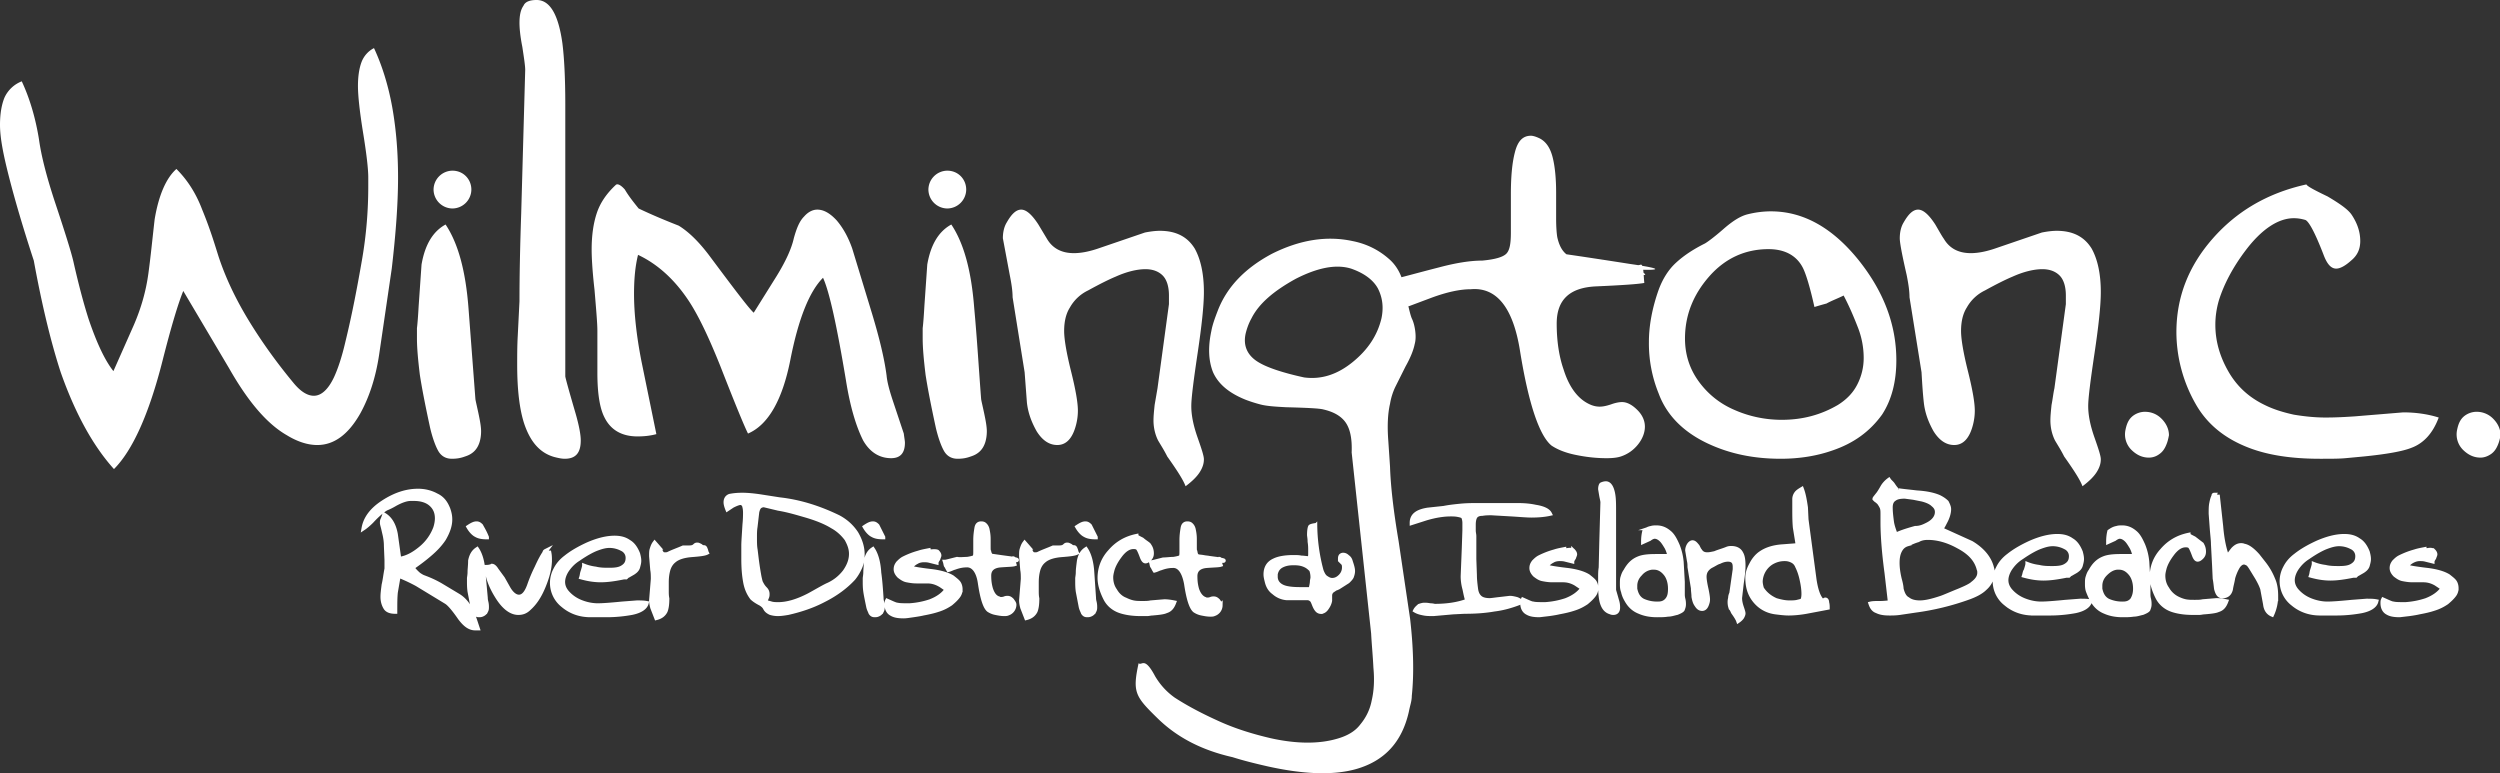
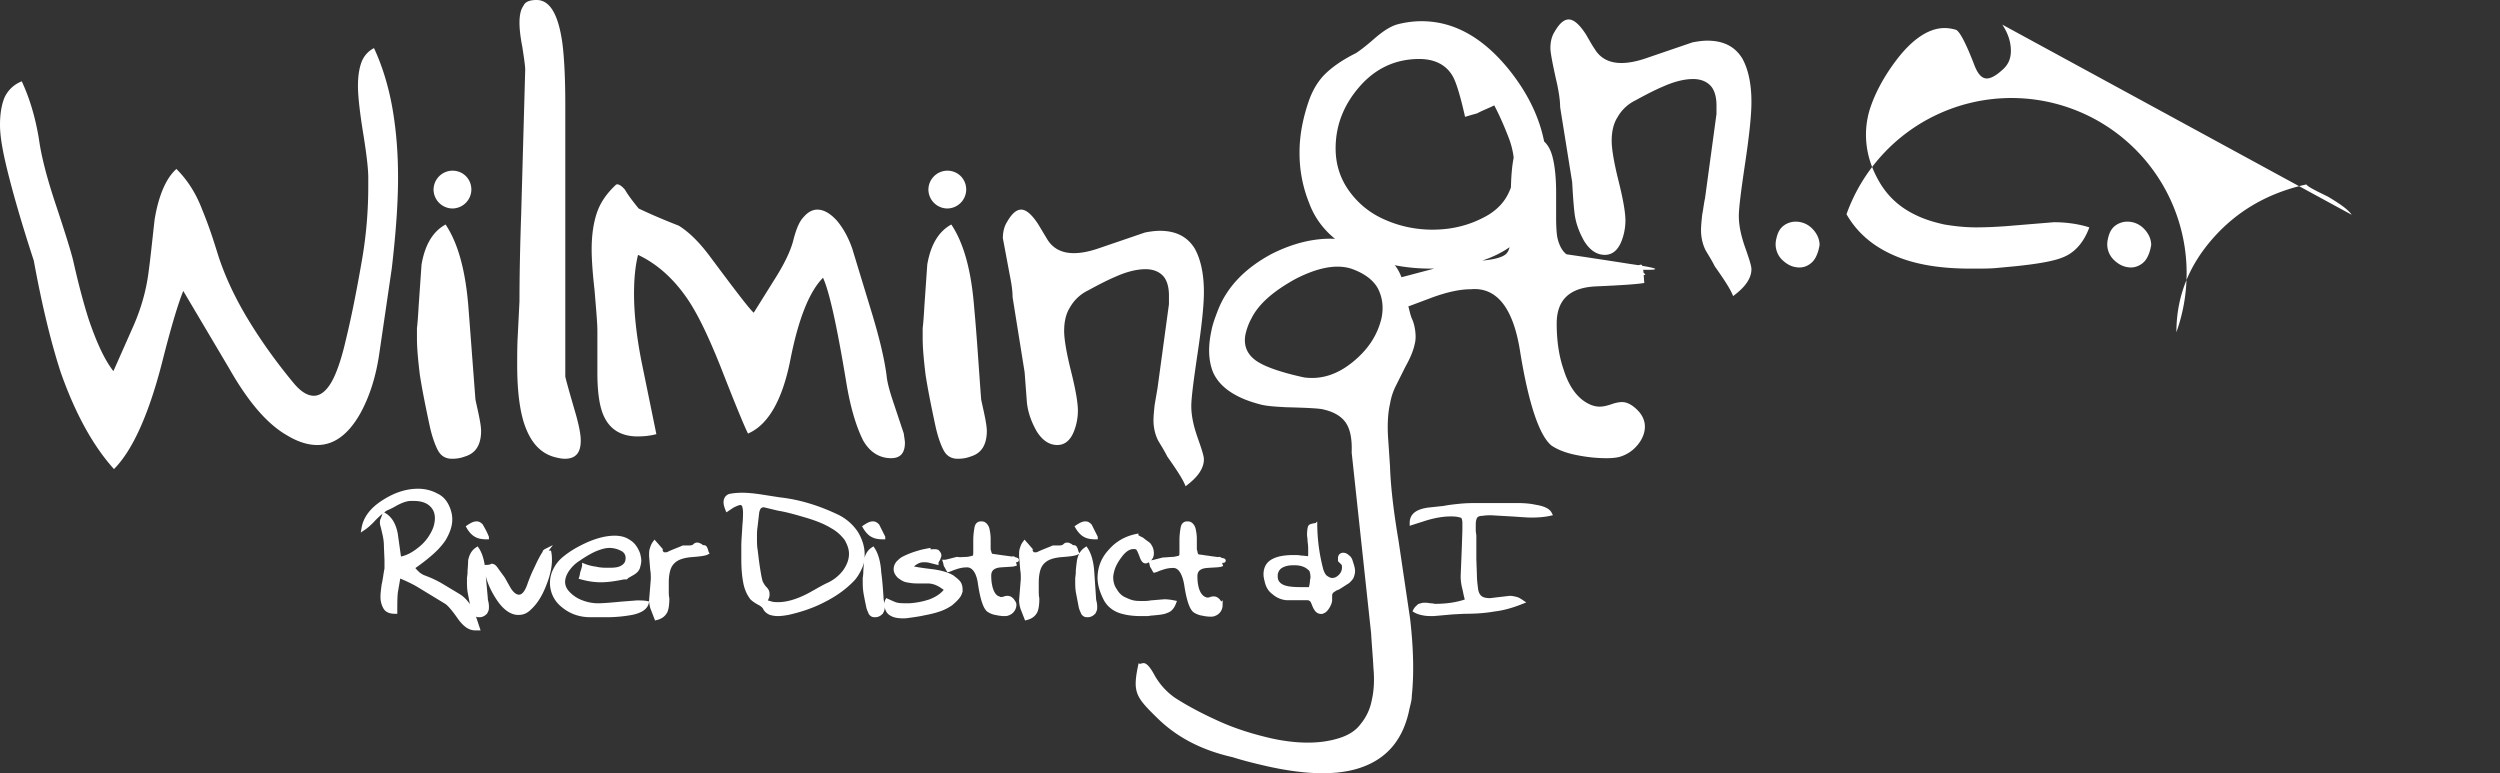
<svg xmlns="http://www.w3.org/2000/svg" viewBox="0 0 436.5 135" fill="#fff">
  <rect x="0" y="0" width="436.5" height="135" fill="#333333" stroke="none" />
  <path d="M205.1 121.8c2.3 1.5 5 2.9 7.9 4.2s5.9 2.2 8.9 2.9c4.5 1 8.4 1 11.5.1 1.8-.5 3.2-1.3 4.1-2.5 1-1.2 1.7-2.6 2-4.2.4-1.7.5-3.6.3-5.7-.1-2.1-.3-4.1-.4-6L236 79c.1-2.5-.3-4.2-1.1-5.3s-2.1-1.8-3.8-2.2c-.7-.2-2.9-.3-6.6-.4-1.9-.1-3.4-.2-4.5-.5a24.13 24.13 0 0 1-2.5-.8c-3-1.2-4.8-2.8-5.7-4.8-.8-2-.9-4.4-.3-7.2.2-1.1.6-2.2 1.1-3.5 1.6-4.2 4.8-7.5 9.5-10 4.8-2.4 9.5-3.2 14.1-2.2 2.5.5 4.6 1.6 6.3 3.1 1.4 1.2 2.3 2.9 2.7 5 .6 2.9 1 4.7 1.3 5.4.3.6.5 1.4.6 2.2s.1 1.6-.1 2.3c-.2 1-.7 2.3-1.6 3.9l-1.8 3.6a11 11 0 0 0-.9 2.9c-.4 1.7-.5 3.9-.3 6.5l.3 4.5c.1 3.3.6 7.7 1.5 13l2 13.5c.6 5.2.7 9.7.3 13.5 0 .5-.1 1-.2 1.4s-.2.8-.3 1.3c-1.2 5.4-4.3 8.7-9.3 10.1-4 1.1-9.1.9-15.4-.5-2.2-.5-4.2-1-6.1-1.6-5.3-1.2-9.6-3.4-13-6.7-4-3.9-4.5-4.6-3.4-9.7.6.5 1-1.3 2.9 2.3.9 1.5 2 2.7 3.4 3.7zm13.4-66.2c-.5.9-.8 1.8-1 2.6-.5 2.2.3 4 2.5 5.2 1.4.8 4 1.7 7.7 2.5 3 .4 5.8-.5 8.5-2.7s4.3-4.7 5-7.6c.4-1.9.2-3.6-.6-5.2-.8-1.5-2.4-2.7-4.7-3.5-2.6-.8-5.8-.2-9.7 1.8-3.8 2.1-6.4 4.3-7.7 6.9zm-180.4-11c1.2 3.7 3 7.6 5.6 11.8 2.1 3.4 4.6 6.9 7.5 10.4 1.3 1.6 2.5 2.3 3.6 2.3 1.3 0 2.5-1.1 3.5-3.2.7-1.5 1.4-3.6 2-6.2 1.2-4.9 2.1-9.7 2.9-14.3s1.1-8.9 1.1-12.9V31c0-1.5-.3-4.1-.9-7.8s-.9-6.5-.9-8.2c0-1.6.2-3 .6-4.1s1.2-2 2.2-2.5c1.4 3 2.5 6.5 3.2 10.4.7 4 1 8 1 12.2 0 4.6-.4 9.9-1.1 15.9l-2.2 15c-.6 4-1.7 7.4-3.3 10.3-2.1 3.7-4.6 5.5-7.5 5.5-1.7 0-3.5-.6-5.3-1.7-3.5-2-6.8-5.9-10.1-11.7l-8-13.5c-.9 2.2-2.1 6.2-3.6 12.1-2.4 9.5-5.3 15.8-8.5 19-3.7-4.1-6.8-9.8-9.3-16.9C9 60.1 7.4 53.7 5.9 45.5 4 39.7 2.6 34.9 1.6 31S0 24.1 0 21.8c0-2 .3-3.6.8-4.8a5.5 5.5 0 0 1 3-2.8c1.4 3 2.4 6.4 3 10.1.4 2.9 1.3 6.4 2.7 10.7 1.8 5.4 2.9 8.9 3.3 10.6.9 4 1.8 7.4 2.7 10.2 1.4 4.1 2.8 7.1 4.3 9l3.5-7.9c1.4-3.2 2.2-6.2 2.6-9.1s.7-6 1.1-9.5c.7-4.2 2-7.2 3.8-8.8 1.9 1.9 3.4 4.2 4.5 7.1 1.4 3.4 2.2 6.1 2.8 8zm44.9 25c0 .2.2 1 .5 2.4s.5 2.5.5 3.3c0 .7-.1 1.4-.3 2-.4 1.2-1.2 2-2.5 2.4-.8.3-1.5.4-2.3.4-1.1 0-1.9-.5-2.4-1.4s-1-2.3-1.4-4c-.8-3.7-1.4-6.7-1.8-9.3-.3-2.5-.5-4.6-.5-6.3v-1.8c.1-.8.2-2.1.3-3.9l.5-7.2c.6-3.5 2-5.8 4.2-7 2.2 3.3 3.5 8.1 4 14.6L83 69.6zM93.7 0c2.3 0 3.8 2.5 4.5 7.6.3 2.4.5 5.9.5 10.6v47.5c0 .2.6 2.4 1.8 6.5.6 2.1.9 3.7.9 4.7 0 2.2-.9 3.2-2.8 3.2-.5 0-1-.1-1.8-.3-2.5-.7-4.2-2.6-5.3-5.9-.8-2.5-1.2-5.9-1.2-10.2 0-1.6 0-3.3.1-5.1l.3-6c0-4.4.1-9.5.3-15.3l.7-25.1c0-.7-.2-2-.5-4-.4-2-.5-3.4-.5-4.2 0-1.3.2-2.3.7-3 .3-.7 1.1-1 2.3-1zm17.8 36.4c2.3 1.1 4.7 2.1 7 3 1.8 1.1 3.6 2.9 5.4 5.3 4.4 5.9 6.9 9.2 7.7 9.9l4-6.4c1.6-2.6 2.6-4.8 3-6.6.5-1.8 1-3 1.8-3.8.7-.8 1.5-1.2 2.3-1.2 1.1 0 2.2.6 3.4 1.9 1.1 1.3 2 2.9 2.7 4.9l3.5 11.5c1.2 4 2.1 7.6 2.5 10.7.1 1.1.5 2.6 1.1 4.4l1.9 5.7c.1.8.2 1.3.2 1.6 0 1.8-.8 2.7-2.4 2.7-2 0-3.7-1-4.9-3.1-1.3-2.6-2.3-6.1-3-10.5-1.6-9.6-2.9-15.5-4-17.9-2.4 2.4-4.3 7.2-5.7 14.3s-3.9 11.4-7.4 12.9c-.7-1.4-2.3-5.3-4.8-11.7-2-5-3.8-8.8-5.5-11.4-2.5-3.8-5.5-6.5-8.9-8.1-.5 2-.7 4.3-.7 6.8 0 3.3.4 7.2 1.3 11.8l2.6 12.7c-1.1.3-2.2.4-3.3.4-2.7 0-4.7-1.1-5.8-3.4-.8-1.6-1.2-4.2-1.2-7.7v-7.4c0-1.2-.2-3.5-.5-7.1-.4-3.5-.5-5.8-.5-7 0-2.5.3-4.6.9-6.4s1.7-3.4 3.3-4.9c.3-.3.9 0 1.6.8.7 1.2 1.6 2.3 2.4 3.3zm59.8 33.2c0 .2.2 1 .5 2.4s.5 2.5.5 3.3c0 .7-.1 1.4-.3 2-.4 1.2-1.2 2-2.5 2.4-.8.3-1.5.4-2.3.4-1.1 0-1.9-.5-2.4-1.4s-1-2.3-1.4-4c-.8-3.7-1.4-6.7-1.8-9.3-.3-2.5-.5-4.6-.5-6.3v-1.8c.1-.8.2-2.1.3-3.9l.5-7.2c.6-3.5 2-5.8 4.2-7 2.2 3.3 3.5 8.1 4 14.6.5 5.4.8 10.6 1.2 15.8z" />
-   <path d="M202.2 76.9c-.5-1-.8-2.2-.8-3.5 0-.8.1-1.7.2-2.7l.5-2.9 2-14.7v-1.5c0-1.6-.4-2.8-1.1-3.5s-1.7-1.1-3-1.1c-1.4 0-3.2.4-5.2 1.3-1.2.5-2.8 1.3-4.8 2.4a7.2 7.2 0 0 0-3.2 3c-.7 1.1-1 2.5-1 4.1 0 1.4.4 3.8 1.2 7s1.2 5.5 1.2 6.9c0 .8-.1 1.6-.3 2.4-.6 2.4-1.7 3.6-3.3 3.6-1.4 0-2.6-.8-3.6-2.4-.9-1.6-1.5-3.2-1.7-5l-.4-5.3-2.1-13.1c0-1.1-.2-2.4-.5-3.9l-1.2-6.4c0-1 .2-2 .7-2.8.8-1.4 1.6-2.2 2.5-2.2s1.9.9 3 2.6l1.5 2.5c1 1.7 2.6 2.5 4.7 2.5 1.3 0 2.8-.3 4.5-.9l7.9-2.7c1-.2 1.9-.3 2.6-.3 2.8 0 4.8 1 6.1 3.1 1 1.8 1.6 4.3 1.6 7.6 0 2.4-.4 6-1.1 10.7s-1.1 7.8-1.1 9.2c0 1.7.4 3.5 1.1 5.5s1.1 3.2 1.1 3.8c0 .7-.2 1.4-.7 2.2s-1.3 1.6-2.5 2.5c-.4-1.1-1.5-2.8-3.2-5.2-.6-1.2-1.2-2.1-1.6-2.8zm56.6-31.4c2.2-.2 3.6-.6 4.2-1.2s.8-1.8.8-3.7v-6.7c0-2.9.2-5.4.7-7.3.5-2 1.4-2.9 2.8-2.9.4 0 1 .2 1.6.5 1.1.6 1.8 1.7 2.2 3.3s.6 3.7.6 6.1v4.5c0 1.6.1 2.7.2 3.3.5 2.3 1.6 3.5 3.4 3.7 1.7.2 3.3.5 4.7.3-7.7.8-6.2-.7-6.9-.8s-.6-.2-1.1-.4c.2 0 4.4.6 12.7 1.9 8.3 1.2 2 1 2.2 1-1.2-.1 1.1 1 .1.9-2.6-.3-.8-.7-6.2-1.3.3.1-.2-.8.1-.8s2.7.6 3 .6c.7 0 1.3 0 1.6-.1.4-.1.7-.1 1-.2.2 0 .3.3.4.9s.1 1.4.2 2.3c-1 .2-3.8.4-8.4.6s-6.9 2.3-6.9 6.5c0 3 .4 5.7 1.2 8 1 3.2 2.6 5.3 4.8 6.2.5.2 1 .3 1.5.3s1.1-.1 2-.4c.8-.3 1.5-.4 1.9-.4.9 0 1.8.5 2.7 1.4s1.3 1.9 1.3 2.9-.4 2.1-1.2 3.1-1.8 1.7-3 2.1c-.6.2-1.4.3-2.5.3-1.8 0-3.6-.2-5.5-.6s-3.2-1-4.1-1.6c-2.1-1.7-4-7.2-5.5-16.5-1.2-7.6-4.1-11.2-8.6-10.8-1.9 0-4.2.5-6.9 1.5l-4 1.5c-.6-1.2-1.1-2-1.4-2.5s-.5-1.3-.7-2.4c.7-.1 3.1-.8 7.4-1.9 3-.8 5.5-1.2 7.6-1.2zm61 33.2c-2.6.9-5.6 1.4-8.9 1.4-4.8 0-9-.9-12.8-2.7-4.2-2-7.1-4.9-8.5-8.7a23.16 23.16 0 0 1-1.7-9c0-2.9.6-6 1.7-9.1.7-1.9 1.7-3.5 3-4.7 1.4-1.3 3.1-2.4 5.1-3.4.5-.3 1.6-1.1 3.2-2.5s3-2.3 4.3-2.6c1.2-.3 2.6-.5 4-.5 5.6 0 10.7 2.8 15.3 8.5 4.4 5.5 6.6 11.3 6.6 17.5 0 3.7-.8 6.9-2.5 9.5-2.1 2.9-4.9 5-8.8 6.3zm-11-35.2c-4.1 0-7.6 1.6-10.4 4.8s-4.2 6.8-4.2 10.8c0 2.8.8 5.3 2.4 7.5s3.7 3.9 6.3 5c2.5 1.1 5.3 1.7 8.2 1.7 3.7 0 6.9-.9 9.8-2.6 1.6-1 2.7-2.2 3.4-3.6a10.07 10.07 0 0 0 1.1-4.6 14.6 14.6 0 0 0-1-5.3c-.7-1.8-1.5-3.7-2.5-5.6-1 .5-2.1.9-3 1.4-.4.1-1.1.3-2.1.6-.8-3.6-1.5-5.8-2-6.8-1.1-2.2-3.2-3.3-6-3.3zm50 33.4c-.5-1-.8-2.2-.8-3.5 0-.8.1-1.7.2-2.7.2-1 .3-2 .5-2.9l2-14.7v-1.5c0-1.6-.4-2.8-1.1-3.5s-1.7-1.1-3-1.1c-1.4 0-3.2.4-5.2 1.3-1.2.5-2.8 1.3-4.8 2.4a7.2 7.2 0 0 0-3.2 3c-.7 1.1-1 2.5-1 4.1 0 1.4.4 3.8 1.2 7s1.2 5.5 1.2 6.9c0 .8-.1 1.6-.3 2.4-.6 2.4-1.7 3.6-3.3 3.6-1.4 0-2.6-.8-3.6-2.4-.9-1.6-1.5-3.2-1.7-5s-.3-3.6-.4-5.3l-2.1-13.1c0-1.1-.2-2.4-.5-3.9-.8-3.5-1.2-5.6-1.2-6.4 0-1 .2-2 .7-2.8.8-1.4 1.6-2.2 2.5-2.2s1.9.9 3 2.6c.7 1.2 1.2 2.1 1.5 2.5 1 1.7 2.6 2.5 4.7 2.5 1.3 0 2.8-.3 4.5-.9l7.9-2.7c1-.2 1.9-.3 2.6-.3 2.8 0 4.8 1 6.1 3.1 1 1.8 1.6 4.3 1.6 7.6 0 2.4-.4 6-1.1 10.7s-1.1 7.8-1.1 9.2c0 1.7.4 3.5 1.1 5.5s1.1 3.2 1.1 3.8c0 .7-.2 1.4-.7 2.2s-1.3 1.6-2.5 2.5c-.4-1.1-1.5-2.8-3.2-5.2-.6-1.2-1.2-2.1-1.6-2.8zm19.5.6c-.3.8-.7 1.4-1.3 1.8a3 3 0 0 1-1.8.6c-1.2 0-2.2-.5-3.1-1.4a3.8 3.8 0 0 1-1-3.4c.2-1 .5-1.8 1.2-2.4.6-.5 1.4-.8 2.2-.8 1.1 0 2.1.4 2.9 1.2s1.3 1.8 1.3 2.9c-.1.5-.2 1-.4 1.5zm32.3-40c1 1.5 1.5 3 1.5 4.6 0 1.4-.5 2.5-1.6 3.4-1 .9-1.9 1.4-2.6 1.4-.9 0-1.6-.8-2.2-2.4-1.5-3.9-2.6-5.9-3.2-6.1-.7-.2-1.3-.3-2-.3-2.7 0-5.6 1.9-8.4 5.6-2.2 2.9-3.8 5.9-4.7 8.8-.4 1.4-.6 2.8-.6 4.2 0 2.9.8 5.6 2.3 8.2s3.6 4.5 6.3 5.8c1.6.8 3.3 1.3 5.1 1.7 1.8.3 3.7.5 5.5.5 1.9 0 3.6-.1 5.1-.2l8.5-.7c2.2 0 4.3.3 6.2.9-1 2.7-2.6 4.5-4.8 5.3-1.5.6-4.3 1.1-8.3 1.5l-3.2.3c-1.1.1-2.5.1-4.4.1-4.9 0-9-.6-12.4-1.9-4.2-1.6-7.3-4.1-9.3-7.6A25.4 25.4 0 0 1 380 58c0-6.1 2.1-11.5 6.3-16.3s9.6-8 16.4-9.5c.1.3 1.4 1 3.7 2.1 2.2 1.3 3.6 2.3 4.2 3.2zm25.6 40c-.3.8-.7 1.4-1.3 1.8s-1.2.6-1.8.6c-1.2 0-2.2-.5-3.1-1.4a3.8 3.8 0 0 1-1-3.4c.2-1 .5-1.8 1.2-2.4.6-.5 1.4-.8 2.2-.8a4 4 0 0 1 2.9 1.2c.8.8 1.3 1.8 1.3 2.9-.1.5-.2 1-.4 1.5zM168.7 33.1a3.33 3.33 0 0 1-3.3 3.3 3.33 3.33 0 0 1-3.3-3.3 3.33 3.33 0 0 1 3.3-3.3c1.9 0 3.3 1.5 3.3 3.3zm-86.4 0a3.33 3.33 0 0 1-3.3 3.3 3.33 3.33 0 0 1-3.3-3.3 3.33 3.33 0 0 1 3.3-3.3c1.9 0 3.3 1.5 3.3 3.3z" />
+   <path d="M202.2 76.9c-.5-1-.8-2.2-.8-3.5 0-.8.1-1.7.2-2.7l.5-2.9 2-14.7v-1.5c0-1.6-.4-2.8-1.1-3.5s-1.7-1.1-3-1.1c-1.4 0-3.2.4-5.2 1.3-1.2.5-2.8 1.3-4.8 2.4a7.2 7.2 0 0 0-3.2 3c-.7 1.1-1 2.5-1 4.1 0 1.4.4 3.8 1.2 7s1.2 5.5 1.2 6.9c0 .8-.1 1.6-.3 2.4-.6 2.4-1.7 3.6-3.3 3.6-1.4 0-2.6-.8-3.6-2.4-.9-1.6-1.5-3.2-1.7-5l-.4-5.3-2.1-13.1c0-1.1-.2-2.4-.5-3.9l-1.2-6.4c0-1 .2-2 .7-2.8.8-1.4 1.6-2.2 2.5-2.2s1.9.9 3 2.6l1.5 2.5c1 1.7 2.6 2.5 4.7 2.5 1.3 0 2.8-.3 4.5-.9l7.9-2.7c1-.2 1.9-.3 2.6-.3 2.8 0 4.8 1 6.1 3.1 1 1.8 1.6 4.3 1.6 7.6 0 2.4-.4 6-1.1 10.7s-1.1 7.8-1.1 9.2c0 1.7.4 3.5 1.1 5.5s1.1 3.2 1.1 3.8c0 .7-.2 1.4-.7 2.2s-1.3 1.6-2.5 2.5c-.4-1.1-1.5-2.8-3.2-5.2-.6-1.2-1.2-2.1-1.6-2.8zm56.6-31.4c2.2-.2 3.6-.6 4.2-1.2s.8-1.8.8-3.7v-6.7c0-2.9.2-5.4.7-7.3.5-2 1.4-2.9 2.8-2.9.4 0 1 .2 1.6.5 1.1.6 1.8 1.7 2.2 3.3s.6 3.7.6 6.1v4.5c0 1.6.1 2.7.2 3.3.5 2.3 1.6 3.5 3.4 3.7 1.7.2 3.3.5 4.7.3-7.7.8-6.2-.7-6.9-.8s-.6-.2-1.1-.4c.2 0 4.4.6 12.7 1.9 8.3 1.2 2 1 2.2 1-1.2-.1 1.1 1 .1.9-2.6-.3-.8-.7-6.2-1.3.3.1-.2-.8.1-.8s2.7.6 3 .6c.7 0 1.3 0 1.6-.1.4-.1.7-.1 1-.2.2 0 .3.3.4.9s.1 1.4.2 2.3c-1 .2-3.8.4-8.4.6s-6.9 2.3-6.9 6.5c0 3 .4 5.7 1.2 8 1 3.2 2.6 5.3 4.8 6.2.5.2 1 .3 1.5.3s1.1-.1 2-.4c.8-.3 1.5-.4 1.9-.4.9 0 1.8.5 2.7 1.4s1.3 1.9 1.3 2.9-.4 2.1-1.2 3.1-1.8 1.7-3 2.1c-.6.2-1.4.3-2.5.3-1.8 0-3.6-.2-5.5-.6s-3.2-1-4.1-1.6c-2.1-1.7-4-7.2-5.5-16.5-1.2-7.6-4.1-11.2-8.6-10.8-1.9 0-4.2.5-6.9 1.5l-4 1.5c-.6-1.2-1.1-2-1.4-2.5s-.5-1.3-.7-2.4c.7-.1 3.1-.8 7.4-1.9 3-.8 5.5-1.2 7.6-1.2zc-2.6.9-5.6 1.4-8.9 1.4-4.8 0-9-.9-12.8-2.7-4.2-2-7.1-4.9-8.5-8.7a23.16 23.16 0 0 1-1.7-9c0-2.9.6-6 1.7-9.1.7-1.9 1.7-3.5 3-4.7 1.4-1.3 3.1-2.4 5.1-3.4.5-.3 1.6-1.1 3.2-2.5s3-2.3 4.3-2.6c1.2-.3 2.6-.5 4-.5 5.6 0 10.7 2.8 15.3 8.5 4.4 5.5 6.6 11.3 6.6 17.5 0 3.7-.8 6.9-2.5 9.5-2.1 2.9-4.9 5-8.8 6.3zm-11-35.2c-4.1 0-7.6 1.6-10.4 4.8s-4.2 6.8-4.2 10.8c0 2.8.8 5.3 2.4 7.5s3.7 3.9 6.3 5c2.5 1.1 5.3 1.7 8.2 1.7 3.7 0 6.9-.9 9.8-2.6 1.6-1 2.7-2.2 3.4-3.6a10.07 10.07 0 0 0 1.1-4.6 14.6 14.6 0 0 0-1-5.3c-.7-1.8-1.5-3.7-2.5-5.6-1 .5-2.1.9-3 1.4-.4.1-1.1.3-2.1.6-.8-3.6-1.5-5.8-2-6.8-1.1-2.2-3.2-3.3-6-3.3zm50 33.4c-.5-1-.8-2.2-.8-3.5 0-.8.1-1.7.2-2.7.2-1 .3-2 .5-2.9l2-14.7v-1.5c0-1.6-.4-2.8-1.1-3.5s-1.7-1.1-3-1.1c-1.4 0-3.2.4-5.2 1.3-1.2.5-2.8 1.3-4.8 2.4a7.2 7.2 0 0 0-3.2 3c-.7 1.1-1 2.5-1 4.1 0 1.4.4 3.8 1.2 7s1.2 5.5 1.2 6.9c0 .8-.1 1.6-.3 2.4-.6 2.4-1.7 3.6-3.3 3.6-1.4 0-2.6-.8-3.6-2.4-.9-1.6-1.5-3.2-1.7-5s-.3-3.6-.4-5.3l-2.1-13.1c0-1.1-.2-2.4-.5-3.9-.8-3.5-1.2-5.6-1.2-6.4 0-1 .2-2 .7-2.8.8-1.4 1.6-2.2 2.5-2.2s1.9.9 3 2.6c.7 1.2 1.2 2.1 1.5 2.5 1 1.7 2.6 2.5 4.7 2.5 1.3 0 2.8-.3 4.5-.9l7.9-2.7c1-.2 1.9-.3 2.6-.3 2.8 0 4.8 1 6.1 3.1 1 1.8 1.6 4.3 1.6 7.6 0 2.4-.4 6-1.1 10.7s-1.1 7.8-1.1 9.2c0 1.7.4 3.5 1.1 5.5s1.1 3.2 1.1 3.8c0 .7-.2 1.4-.7 2.2s-1.3 1.6-2.5 2.5c-.4-1.1-1.5-2.8-3.2-5.2-.6-1.2-1.2-2.1-1.6-2.8zm19.5.6c-.3.8-.7 1.4-1.3 1.8a3 3 0 0 1-1.8.6c-1.2 0-2.2-.5-3.1-1.4a3.8 3.8 0 0 1-1-3.4c.2-1 .5-1.8 1.2-2.4.6-.5 1.4-.8 2.2-.8 1.1 0 2.1.4 2.9 1.2s1.3 1.8 1.3 2.9c-.1.5-.2 1-.4 1.5zm32.3-40c1 1.5 1.5 3 1.5 4.6 0 1.4-.5 2.5-1.6 3.4-1 .9-1.9 1.4-2.6 1.4-.9 0-1.6-.8-2.2-2.4-1.5-3.9-2.6-5.9-3.2-6.1-.7-.2-1.3-.3-2-.3-2.7 0-5.6 1.9-8.4 5.6-2.2 2.9-3.8 5.9-4.7 8.8-.4 1.4-.6 2.8-.6 4.2 0 2.9.8 5.6 2.3 8.2s3.6 4.5 6.3 5.8c1.6.8 3.3 1.3 5.1 1.7 1.8.3 3.7.5 5.5.5 1.9 0 3.6-.1 5.1-.2l8.5-.7c2.2 0 4.3.3 6.2.9-1 2.7-2.6 4.5-4.8 5.3-1.5.6-4.3 1.1-8.3 1.5l-3.2.3c-1.1.1-2.5.1-4.4.1-4.9 0-9-.6-12.4-1.9-4.2-1.6-7.3-4.1-9.3-7.6A25.4 25.4 0 0 1 380 58c0-6.1 2.1-11.5 6.3-16.3s9.6-8 16.4-9.5c.1.3 1.4 1 3.7 2.1 2.2 1.3 3.6 2.3 4.2 3.2zm25.6 40c-.3.8-.7 1.4-1.3 1.8s-1.2.6-1.8.6c-1.2 0-2.2-.5-3.1-1.4a3.8 3.8 0 0 1-1-3.4c.2-1 .5-1.8 1.2-2.4.6-.5 1.4-.8 2.2-.8a4 4 0 0 1 2.9 1.2c.8.8 1.3 1.8 1.3 2.9-.1.5-.2 1-.4 1.5zM168.7 33.1a3.33 3.33 0 0 1-3.3 3.3 3.33 3.33 0 0 1-3.3-3.3 3.33 3.33 0 0 1 3.3-3.3c1.9 0 3.3 1.5 3.3 3.3zm-86.4 0a3.33 3.33 0 0 1-3.3 3.3 3.33 3.33 0 0 1-3.3-3.3 3.33 3.33 0 0 1 3.3-3.3c1.9 0 3.3 1.5 3.3 3.3z" />
  <g stroke="#fff">
    <g stroke-width=".735" stroke-miterlimit="10">
      <path d="M252.1 88.7c1-.2 2-.3 3-.4 1.1-.1 2.1-.1 3.2-.1h6.6c1.3 0 2.3.1 3.2.3 1.3.2 2.2.6 2.5 1.2-.9.2-2 .3-3.2.3-.8 0-1.9-.1-3.5-.2l-3.5-.2c-.5 0-1 0-1.6.1-.6 0-1 .2-1.2.5s-.3.8-.3 1.4v1c0 .4.1.7.1 1v4l.1 2.8c0 .8.1 1.6.2 2.4s.4 1.3.8 1.6 1 .4 1.6.4c.3 0 .9-.1 1.8-.2l1.7-.2c.4 0 .8.1 1.2.2.3.1.6.3.9.5-1.5.6-3.1 1.1-4.8 1.3-1.7.3-3.4.4-5.2.4l-2 .1-3.4.3c-.7 0-1.2 0-1.7-.1s-1-.2-1.5-.5c.2-.4.5-.6.7-.8.3-.1.6-.2.9-.2a4.59 4.59 0 0 1 1 .1c.5 0 .7.1.8.1 2.2 0 4.1-.3 5.7-.9-.3-1-.4-1.7-.5-2.1a8.33 8.33 0 0 1-.3-2.2l.2-5 .1-3v-1.3c0-.4-.1-.8-.2-1s-.4-.3-.9-.4-.9-.1-1.3-.1c-1.2 0-2.6.2-4.3.7l-2.5.8c0-1.3.9-2 2.8-2.3l2.8-.3z" />
-       <path d="M274.7 96.2c.2.2.3.4.3.6 0 .1-.1.3-.2.6-.2.3-.3.5-.3.6l-1.2-.3c-.4-.1-.7-.1-1-.1-.4 0-.9.1-1.2.3-.4.2-.8.5-1.2 1 .6.2 1.8.4 3.5.6 1.8.2 3.1.6 3.9 1.1.5.4.9.7 1.1 1s.3.7.3 1.1a1.92 1.92 0 0 1-.4 1.2c-.3.4-.7.8-1.3 1.3-.6.4-1.3.8-2.3 1.1-.6.2-1.4.4-2.5.6-.4.1-1 .2-1.7.3l-1.7.2c-.9 0-1.6-.1-2.1-.4-.6-.3-.9-.9-.9-1.7 0-.2 0-.4.1-.6.9.4 1.5.7 1.8.7.4.1 1.1.1 2.1.1a14.3 14.3 0 0 0 3.6-.7c1.3-.5 2.3-1.2 2.9-2.1l-1.2-.8c-.7-.4-1.4-.6-2.2-.6H271c-.6 0-1.2-.1-1.7-.2s-.9-.4-1.3-.7c-.4-.4-.6-.8-.6-1.2s.1-.7.4-1.1c.3-.3.6-.6 1-.8a14.22 14.22 0 0 1 2.6-1c.6-.2 1.2-.3 1.7-.4 0 .1.2.1.4.2.8-.2 1.2 0 1.2.1zm5.7-11.8c.6 0 1.1.7 1.3 2.2.1.7.1 1.7.1 3V103c0 .1.2.7.5 1.8a3.69 3.69 0 0 1 .2 1.3c0 .6-.3.9-.8.9-.1 0-.3 0-.5-.1-.7-.2-1.2-.7-1.5-1.7-.2-.7-.3-1.7-.3-2.9v-1.5c0-.5 0-1.1.1-1.7l.1-4.3.2-7.1c0-.2-.1-.6-.2-1.1l-.2-1.2c0-.4.1-.7.2-.8.2-.1.5-.2.8-.2zm7.9 7.8c.3-.1.6-.1.9-.1.9 0 1.6.3 2.3.9.6.5 1 1.3 1.4 2.2.4 1 .6 1.9.7 2.9l.2 3.5v2.2c0 .1 0 .4.1.8s.1.7.1.9c0 .4-.1.6-.2.9-.1.2-.5.4-1 .6-.5.1-1 .3-1.6.3-.6.1-1.2.1-1.9.1-1.2 0-2.2-.2-3.1-.6-1-.4-1.7-1.1-2.2-2-.3-.5-.5-1-.6-1.5-.2-.5-.2-1-.2-1.4s0-.8.1-1.1.2-.7.5-1.1c.6-1.1 1.3-1.8 2.3-2.2.7-.3 1.7-.4 3-.4h2.4a5.27 5.27 0 0 0-.5-1.5c-.3-.5-.6-1-.9-1.3-.4-.4-.8-.6-1.2-.6-.2 0-.5.1-.9.4l-1.1.5c0-.8.1-1.4.2-1.8a2.22 2.22 0 0 1 1.2-.6zm-2.8 10.6c.2 1 .6 1.7 1.4 2.1a6 6 0 0 0 2.6.5c.7 0 1.2-.2 1.6-.7s.5-1.1.5-1.9c0-.9-.2-1.8-.7-2.5-.6-.8-1.3-1.2-2.1-1.2h-.4a3.09 3.09 0 0 0-2 1.1c-.6.6-.9 1.3-.9 2.1v.5zm16.7 3.4a2.96 2.96 0 0 1-.1-1.8c0-.3.1-.6.2-.8l.6-4.2V99c0-.5-.1-.8-.3-1s-.5-.3-.9-.3-.9.1-1.5.4c-.4.1-.8.4-1.4.7a2.36 2.36 0 0 0-.9.8c-.2.3-.3.7-.3 1.1s.1 1.1.3 2 .3 1.6.3 1.9c0 .2 0 .4-.1.7-.2.7-.5 1-.9 1s-.7-.2-1-.7c-.3-.4-.4-.9-.5-1.4 0-.5-.1-1-.1-1.5L295 99c0-.3 0-.7-.1-1.1l-.3-1.8c0-.3.1-.6.2-.8.2-.4.5-.6.7-.6.3 0 .5.2.9.7.2.4.3.6.4.7.3.5.7.7 1.3.7.4 0 .8-.1 1.3-.2.7-.3 1.5-.5 2.2-.8.3-.1.5-.1.7-.1.8 0 1.4.3 1.7.9.3.5.4 1.2.4 2.2 0 .7-.1 1.7-.3 3l-.3 2.6c0 .5.1 1 .3 1.6s.3.9.3 1.1-.1.4-.2.6-.4.5-.7.7c-.1-.3-.4-.8-.9-1.5-.1-.2-.2-.5-.4-.7zm13.2-15.5l1.4 10.5c.3 2 .8 3.3 1.5 3.8.2-.2.3-.3.4-.3.2 0 .3.2.3.5.1.3.1.7.1.9l-3.7.7c-1.1.2-2.2.3-3.1.3-.7 0-1.5-.1-2.3-.2-1.5-.2-2.7-.9-3.6-2s-1.3-2.4-1.3-4c0-.8.2-1.5.7-2.4.4-.8 1-1.5 1.6-1.9 1-.7 2.3-1.1 3.9-1.2l2.6-.2-.5-3.1c-.1-1.1-.1-2.3-.1-3.5v-1.4a1.69 1.69 0 0 1 .3-1c.2-.3.5-.5 1-.8.3.8.5 1.8.7 3.2l.1 2.1zm-7.1 12.9c.5.5 1.1.9 1.8 1.2.7.2 1.5.4 2.3.4.5 0 1 0 1.4-.1l.8-.2c.2-.2.3-.6.3-1.2 0-.7-.1-1.5-.3-2.4-.2-1-.5-1.8-.8-2.4-.2-.5-.5-.8-.9-1s-.8-.3-1.3-.3c-.8 0-1.6.2-2.4.7a4.07 4.07 0 0 0-1.8 3.2c0 .4.1.8.2 1.2.1.2.4.6.7.9zm23.1-18c.5.1 1.6.2 3.3.4 1.7.1 3 .4 3.9.8.6.3 1 .6 1.3.9.2.4.4.8.4 1.2 0 .6-.2 1.4-.7 2.3-.2.4-.4.8-.7 1.2l5.3 2.4c2 1.2 3.2 2.7 3.6 4.4.1.3.1.5.1.7 0 1-.4 2-1.3 2.8-.7.7-1.7 1.2-2.8 1.6a44.98 44.98 0 0 1-9.4 2.3l-2.7.4c-.7.1-1.3.1-1.8.1-.9 0-1.6-.1-2.2-.4-.6-.2-.9-.7-1.1-1.3.4-.1.9-.1 1.7-.1.7 0 1.3-.1 1.7-.1l-.6-5.2c-.5-3.7-.7-6.7-.7-8.8v-1.4c0-.4 0-.8-.1-1.1s-.3-.6-.5-.9c-.1-.1-.3-.3-.6-.5l-.2-.2c0-.1.2-.3.5-.7.1-.1.4-.5.9-1.4.3-.5.7-.9 1.1-1.2.2.3.5.5.7.8.4.6.7 1 .9 1zm5.1 6c1.2-.6 1.7-1.4 1.7-2.2 0-.5-.2-.9-.7-1.3-.4-.4-1.1-.7-1.9-.9l-1.5-.3-1.5-.2c-.8 0-1.4.1-1.8.4-.5.3-.7.8-.7 1.5 0 .8.1 1.6.2 2.4s.4 1.6.7 2.4c.5-.3 1.6-.7 3.4-1.2.9 0 1.5-.3 2.1-.6zm-3.4 3.4c-.7.2-1.1.6-1.4 1.2s-.4 1.3-.4 2.1c0 .7.1 1.7.4 2.9.2.7.3 1.3.3 1.6.2.8.5 1.5 1.1 1.8.5.4 1.2.6 2.1.6 1 0 2.2-.3 3.7-.8.6-.2 1.7-.7 3.2-1.3 1.2-.5 2-.9 2.3-1.2.8-.6 1.2-1.2 1.2-1.9 0-.2 0-.4-.1-.6-.4-1.6-1.5-2.9-3.6-4-1.8-1-3.6-1.5-5.3-1.5-.6 0-1.2.1-1.7.4-.7.2-1.3.5-1.8.7zm21.9 12.1c-1.9 0-3.5-.6-4.8-1.7a4.97 4.97 0 0 1-1.3-6.3c.4-.8 1-1.5 1.8-2.1 1-.8 2.2-1.5 3.7-2.2 1.8-.8 3.4-1.2 4.8-1.2 1 0 1.8.2 2.5.7.7.4 1.2 1.1 1.6 2.1.1.4.2.8.2 1.2s-.1.7-.2 1.1-.4.7-.7.9c-.1.1-.5.3-1 .6-.2.1-.3.1-.3.2l-.1.1h-.4c-1.5.3-2.8.5-4 .5s-2.3-.2-3.4-.5c.1-.3.1-.6.3-.9.2-.6.3-1 .3-1.1.5.2 1.2.4 2 .5.8.2 1.6.2 2.4.2 1 0 1.7-.1 2.2-.4.7-.4 1-.9 1-1.7 0-.7-.4-1.3-1.1-1.6a4.65 4.65 0 0 0-2.1-.5c-.7 0-1.4.2-2.2.5s-1.9.9-3.2 1.8c-.8.5-1.4 1.1-1.9 1.8s-.8 1.5-.8 2.2c0 .6.2 1.2.7 1.8.6.7 1.4 1.3 2.4 1.7s2 .6 3 .6c.8 0 2.2-.1 4.2-.3l2.6-.2c.6 0 1.2 0 1.7.1-.2.8-1.1 1.4-2.6 1.7-1.1.2-2.6.4-4.4.4H355zm14.6-14.9c.3-.1.6-.1.9-.1.9 0 1.6.3 2.3.9.6.5 1 1.3 1.4 2.2.4 1 .6 1.9.7 2.9l.2 3.5v2.2c0 .1 0 .4.1.8s.1.7.1.9c0 .4-.1.6-.2.9-.1.2-.5.4-1 .6-.5.1-1 .3-1.6.3-.6.1-1.2.1-1.9.1-1.2 0-2.2-.2-3.1-.6-1-.4-1.7-1.1-2.2-2-.3-.5-.5-1-.7-1.5s-.2-1-.2-1.4 0-.8.1-1.1.2-.7.5-1.1c.6-1.1 1.3-1.8 2.3-2.2.7-.3 1.7-.4 3-.4h2.4a5.27 5.27 0 0 0-.5-1.5c-.3-.5-.6-1-.9-1.3-.4-.4-.8-.6-1.2-.6-.2 0-.5.1-.9.4l-1.1.5c0-.8.1-1.4.2-1.8.3-.2.7-.5 1.3-.6zm-2.9 10.6c.2 1 .6 1.7 1.4 2.1a6 6 0 0 0 2.6.5c.7 0 1.2-.2 1.6-.7.3-.5.5-1.1.5-1.9 0-.9-.2-1.8-.7-2.5-.6-.8-1.3-1.2-2.1-1.2h-.4c-.8.1-1.4.5-2 1.1s-.9 1.3-.9 2.1v.5zm17.7-7.8c.3.4.4.9.4 1.3s-.1.7-.4 1-.5.4-.7.4-.4-.2-.6-.7c-.4-1.1-.7-1.7-.9-1.7-.2-.1-.4-.1-.6-.1-.8 0-1.6.5-2.4 1.6-.6.8-1.1 1.7-1.3 2.5-.1.4-.2.8-.2 1.2 0 .8.2 1.6.7 2.3.4.7 1 1.3 1.8 1.7.4.2.9.4 1.4.5s1 .1 1.6.1c.5 0 1 0 1.4-.1l2.4-.2c.6 0 1.2.1 1.7.2-.3.8-.7 1.3-1.4 1.5-.4.2-1.2.3-2.4.4-.3 0-.6.1-.9.1h-1.2c-1.4 0-2.6-.2-3.5-.5-1.2-.4-2.1-1.2-2.6-2.2-.6-1.2-1-2.4-1-3.6 0-1.7.6-3.3 1.8-4.6 1.2-1.4 2.7-2.3 4.6-2.7 0 .1.4.3 1 .6l1.3 1zm2.8-8.6l.6 5.5c.2 2.4.6 4.1 1.1 5.4.3-.5.6-.9 1-1.4.4-.4.8-.7 1.4-.7.1 0 .3 0 .5.1.7.1 1.5.7 2.4 1.7l1.1 1.4c.7.9 1.2 1.8 1.6 2.8.4.9.5 1.9.5 2.9a7.73 7.73 0 0 1-.7 3.2c-.7-.3-1.1-.9-1.2-1.8l-.5-2.7c-.2-.6-.5-1.2-.9-1.9l-1.1-1.8c-.2-.3-.4-.6-.6-.7s-.4-.2-.6-.2c-.4 0-.8.3-1.1.8s-.6 1.2-.8 1.9c-.1.7-.3 1.3-.4 2-.2.8-.7 1.2-1.5 1.2-.5 0-.8-.4-1-1.1-.1-.2-.1-.9-.3-2l-.1-2.2-.2-3.8c0-.6-.1-1.4-.2-2.6l-.2-2.7c0-.7 0-1.3.1-1.8s.2-1 .5-1.5c0 0-.1 0-.1.1v.1c0 .1.1.1.4.1h.3zm17.9 20.7c-1.9 0-3.5-.6-4.8-1.7a4.97 4.97 0 0 1-1.3-6.3c.4-.8 1-1.5 1.8-2.1 1-.8 2.2-1.5 3.7-2.2 1.8-.8 3.4-1.2 4.8-1.2 1 0 1.8.2 2.5.7.7.4 1.2 1.1 1.6 2.1.1.4.2.8.2 1.2s-.1.7-.2 1.1-.4.7-.7.9c-.1.1-.5.3-1 .6-.2.1-.3.1-.3.2l-.1.1h-.4c-1.5.3-2.8.5-4 .5s-2.3-.2-3.4-.5c.1-.3.1-.6.2-.9.2-.6.3-1 .3-1.1.5.2 1.2.4 2 .5.8.2 1.7.2 2.4.2 1 0 1.7-.1 2.2-.4.7-.4 1-.9 1-1.7 0-.7-.4-1.3-1.1-1.6a4.65 4.65 0 0 0-2.1-.5c-.7 0-1.4.2-2.2.5s-1.9.9-3.2 1.8c-.8.5-1.4 1.1-1.9 1.8s-.8 1.5-.8 2.2c0 .6.2 1.2.7 1.8.6.7 1.4 1.3 2.4 1.7s2 .6 3 .6c.8 0 2.2-.1 4.2-.3l2.6-.2c.6 0 1.2 0 1.7.1-.2.8-1.1 1.4-2.6 1.7-1.1.2-2.6.4-4.4.4h-2.8zm19.8-10.9c.2.2.3.4.3.6 0 .1-.1.3-.2.6-.2.3-.3.5-.3.6l-1.2-.3c-.4-.1-.7-.1-1-.1-.4 0-.8.1-1.2.3s-.8.5-1.2 1c.6.2 1.8.4 3.5.6 1.8.2 3.1.6 3.9 1.1.5.4.9.7 1.1 1s.3.7.3 1.1a1.92 1.92 0 0 1-.4 1.2c-.3.4-.7.8-1.3 1.3-.6.4-1.3.8-2.3 1.1-.6.2-1.4.4-2.5.6-.4.1-1 .2-1.7.3l-1.7.2c-.9 0-1.6-.1-2.1-.4-.6-.3-.9-.9-.9-1.7 0-.2 0-.4.1-.6.9.4 1.5.7 1.8.7.4.1 1.1.1 2.1.1a14.3 14.3 0 0 0 3.6-.7c1.3-.5 2.3-1.2 2.9-2.1l-1.2-.8c-.7-.4-1.4-.6-2.2-.6h-1.9c-.6 0-1.2-.1-1.7-.2s-.9-.4-1.3-.7c-.4-.4-.6-.8-.6-1.2s.1-.7.4-1.1c.3-.3.6-.6 1-.8a14.22 14.22 0 0 1 2.6-1c.6-.2 1.2-.3 1.7-.4 0 .1.2.1.4.2.8-.2 1.1 0 1.2.1z" />
      <path d="M78.3 89c.2.6.3 1.1.3 1.7 0 1.1-.4 2.2-1.1 3.4-.6.9-1.4 1.8-2.6 2.8-.7.6-1.6 1.3-2.9 2.2.5.7.9 1 1.1 1.2.3.2.6.4.9.5.8.3 1.8.7 3 1.4l3 1.8c1 .6 1.7 1.5 2.2 2.5.4.7.7 1.7 1.2 3.2H83c-1 0-1.8-.6-2.7-1.8-1.1-1.6-1.9-2.5-2.4-2.8l-5.1-3.1c-1.1-.6-2.2-1.1-3.2-1.5l-.5 2.9c-.1.9-.1 2-.1 3.4-.8 0-1.4-.2-1.7-.7s-.5-1.1-.5-1.9c0-.6.1-1.3.2-2.1.2-.8.3-1.8.5-2.8v-1.5l-.1-2.4c0-.8-.1-1.4-.2-1.9l-.3-1.3c-.1-.4-.2-.7-.2-.9s0-.4.1-.6.2-.5.3-.8c1 .6 1.7 1.7 2 3.4l.6 4.3c1.4-.2 2.6-.9 3.8-1.9a8.42 8.42 0 0 0 2.5-3.5c.2-.6.3-1.2.3-1.7 0-1.1-.4-1.9-1.1-2.5s-1.7-.9-2.9-.9h-.6c-.7 0-1.6.3-2.7.9a11.94 11.94 0 0 1-1.6.8c-.5.3-1.4 1-2.5 2.2-.6.6-1.1 1-1.4 1.2.3-1.7 1.4-3.2 3.4-4.5s4-2 6.1-2c1.2 0 2.3.3 3.2.8 1.1.5 1.7 1.4 2.1 2.5zm6.7 4.8c-.8 0-1.4-.1-1.9-.4-.4-.2-.9-.7-1.3-1.4.6-.4 1-.6 1.4-.6.3 0 .5.1.8.4.2.4.6 1 1 2zm-.2 10.6c0 .1 0 .3.1.7s.1.7.1.9 0 .4-.1.6a1.21 1.21 0 0 1-.7.7c-.2.1-.4.1-.6.1-.3 0-.5-.1-.7-.4-.1-.3-.3-.6-.4-1.1l-.5-2.6c-.1-.7-.1-1.3-.1-1.8v-.5c0-.2.1-.6.1-1.1s.1-1.2.1-2c.2-1 .6-1.6 1.2-2 .6.9 1 2.3 1.1 4.1l.4 4.4zM96 97.8c0 1.4-.4 2.9-1.1 4.6s-1.5 2.9-2.5 3.8c-.6.6-1.2.8-1.9.8-1.3 0-2.6-1-3.8-3-1.1-1.8-1.7-3.5-1.7-5 .4 0 .6-.1.7-.1s.1 0 .2-.1c.2 0 .5.2.8.7l1.1 1.5.9 1.6c.6 1.1 1.3 1.6 1.9 1.6.7 0 1.3-.6 1.8-2a25.6 25.6 0 0 1 1.3-3.1c.5-1.1 1-2.1 1.6-2.9-.2.1-.2.2-.2.2 0 .1.1.1.3.1h.5c.1.5.1.9.1 1.3zm7.1 9.6c-1.9 0-3.5-.6-4.8-1.7a4.97 4.97 0 0 1-1.3-6.3c.4-.8 1-1.5 1.8-2.1 1-.8 2.2-1.5 3.7-2.2 1.8-.8 3.4-1.2 4.8-1.2 1 0 1.8.2 2.5.7.7.4 1.2 1.1 1.6 2.1.1.4.2.8.2 1.2s-.1.7-.2 1.1-.4.7-.7.9c-.1.1-.5.3-1 .6-.2.1-.3.1-.3.2l-.1.1h-.4c-1.5.3-2.8.5-4 .5s-2.3-.2-3.4-.5c.1-.3.1-.6.2-.9.2-.6.3-1 .3-1.1.5.2 1.2.4 2 .5.8.2 1.6.2 2.4.2 1 0 1.7-.1 2.2-.4.7-.4 1-.9 1-1.7 0-.7-.4-1.3-1.1-1.6a4.65 4.65 0 0 0-2.1-.5c-.7 0-1.4.2-2.2.5s-1.9.9-3.2 1.8c-.8.5-1.4 1.1-1.9 1.8s-.8 1.5-.8 2.2c0 .6.2 1.2.7 1.8.6.7 1.4 1.3 2.4 1.7s2 .6 3 .6c.8 0 2.2-.1 4.2-.3l2.6-.2c.6 0 1.2 0 1.7.1-.2.8-1.1 1.4-2.6 1.7-1.1.2-2.6.4-4.4.4h-2.8zM115 95.6c.1.1.2.4.5.9.1.2.3.3.6.3.2 0 .4 0 .6-.1.8-.4 1.7-.7 2.6-1.1h1.1c.4 0 .7-.1.9-.3s.3-.2.5-.2c.1 0 .3.1.5.2.2.2.4.2.5.3.2-.1.3 0 .4.3.1.2.1.4.2.6-.4.2-1.3.3-2.6.4s-2.4.4-3.1 1c-.5.4-.8.9-1 1.5-.2.7-.3 1.4-.3 2.3v1.4c0 .5 0 .9.1 1.4 0 1-.1 1.7-.3 2.2-.3.6-.8 1-1.6 1.2l-.7-1.8c-.1-.4-.2-.8-.2-1.3l.3-3.7c0-.5 0-1.1-.1-1.6l-.2-2.4c0-.5 0-.9.1-1.2s.2-.7.5-1.1l.7.8zm14.6-9.2c.9 0 2 .1 3.3.3l3.2.5c3.6.4 7 1.5 10.3 3.1 1.3.7 2.3 1.6 3.1 2.8.7 1.2 1.1 2.4 1.1 3.7 0 .7-.1 1.5-.4 2.2s-.7 1.4-1.2 2c-1.3 1.4-3 2.7-5.2 3.8-1.9 1-4 1.7-6.2 2.2-.6.1-1.2.2-1.8.2a4.44 4.44 0 0 1-1.3-.2c-.4-.2-.7-.4-.9-.8s-.5-.6-.8-.8c-.8-.4-1.3-.8-1.5-1-.6-.8-1-1.7-1.2-2.9-.2-1.1-.3-2.4-.3-3.9v-2.4c0-.6.1-1.9.2-3.6.1-1 .1-1.7.1-2.1 0-.6-.1-1-.2-1.3-.1-.2-.4-.4-.6-.4-.3 0-.8.2-1.4.5l-.9.6c-.2-.5-.3-.9-.3-1.2 0-.5.2-.9.7-1.1.5-.1 1.2-.2 2.2-.2zm14.8 15.8a7.6 7.6 0 0 0 3.1-2.4c.7-1 1.1-2 1.1-3.1 0-.9-.3-1.7-.8-2.6-.6-.8-1.4-1.6-2.5-2.2-1.3-.8-2.9-1.4-4.6-1.9-1.4-.4-3-.9-4.8-1.2l-2.5-.6c-.3 0-.6.1-.8.3s-.3.5-.4.9l-.3 2.6c-.1.6-.1 1.2-.1 1.8 0 .8 0 1.5.1 2.1s.2 2 .6 4.3c.1.6.2 1 .3 1.4.2.4.4.8.8 1.2.3.3.4.6.4.9 0 .2 0 .4-.1.6-.1.3-.3.6-.3.8.4.1.8.2 1.1.3.4.1.8.1 1.2.1 1.5 0 3.3-.5 5.4-1.6 1.1-.6 2.1-1.2 3.1-1.7zm9.8-8.4c-.8 0-1.4-.1-1.9-.4-.4-.2-.9-.7-1.3-1.4.6-.4 1-.6 1.4-.6.3 0 .5.1.8.4l1 2zm-.3 10.6c0 .1 0 .3.1.7s.1.7.1.9 0 .4-.1.6a1.21 1.21 0 0 1-.7.7c-.2.1-.4.1-.6.1-.3 0-.5-.1-.7-.4-.1-.3-.3-.6-.4-1.1-.2-1-.4-1.9-.5-2.6s-.1-1.3-.1-1.8v-.5c0-.2.1-.6.1-1.1s.1-1.2.1-2c.2-1 .6-1.6 1.2-2 .6.9 1 2.3 1.1 4.1.2 1.4.3 2.9.4 4.4zm9.8-8c.2.2.3.4.3.6 0 .1-.1.3-.2.6-.2.3-.3.5-.3.6l-1.2-.3c-.4-.1-.7-.1-1-.1-.4 0-.9.1-1.2.3-.4.2-.8.5-1.2 1 .6.2 1.8.4 3.5.6 1.8.2 3.1.6 3.9 1.1.5.4.9.7 1.1 1s.3.7.3 1.1a1.92 1.92 0 0 1-.4 1.2c-.3.4-.7.8-1.3 1.3-.6.4-1.3.8-2.3 1.1-.6.2-1.4.4-2.5.6-.4.1-1 .2-1.7.3s-1.3.2-1.7.2c-.9 0-1.6-.1-2.1-.4-.6-.3-.9-.9-.9-1.7 0-.2 0-.4.1-.6.9.4 1.5.7 1.8.7.4.1 1.1.1 2.1.1a14.3 14.3 0 0 0 3.6-.7c1.3-.5 2.3-1.2 2.9-2.1-.6-.4-1-.7-1.2-.8-.7-.4-1.4-.6-2.2-.6H160c-.6 0-1.2-.1-1.7-.2s-.9-.4-1.3-.7c-.4-.4-.6-.8-.6-1.2s.1-.7.4-1.1c.3-.3.6-.6 1-.8a14.22 14.22 0 0 1 2.6-1c.6-.2 1.2-.3 1.7-.4 0 .1.2.1.4.2.8-.1 1.2 0 1.2.1zm5.2 1.2c.6-.1 1-.2 1.2-.3.2-.2.2-.5.2-1.1v-1.9c0-.8.1-1.5.2-2.1s.4-.8.8-.8c.1 0 .3 0 .5.1.3.2.5.5.6.9.1.5.2 1 .2 1.7v1.3c0 .5 0 .8.1.9.1.6.5 1 1 1s-.4.2 0 .2c-1-.1-.2-.4-.4-.4s-.4 0-.5-.1c.1 0 1.3.2 3.6.5 2.3.4.4.3.4.3-.3 0 .3.1 0 .1-.7-.1.3-.2-1.2-.3h1c.1 0 .2 0 .3-.1.1 0 .1.1.1.3s0 .4.1.7c-.3.1-1.1.1-2.4.2s-2 .7-2 1.8c0 .9.1 1.6.3 2.3.3.9.7 1.5 1.4 1.7.1.1.3.1.4.1s.3 0 .6-.1c.2-.1.4-.1.5-.1.3 0 .5.1.8.4.2.3.4.5.4.8a1.61 1.61 0 0 1-1.1 1.5c-.2.1-.4.1-.7.1-.5 0-1-.1-1.5-.2s-.9-.3-1.2-.5c-.6-.5-1.1-2-1.5-4.7-.3-2.1-1.2-3.2-2.4-3.1-.5 0-1.2.1-2 .4-.4.1-.7.3-1.1.4-.2-.3-.3-.6-.4-.7s-.1-.4-.2-.7c.2 0 .9-.2 2.1-.5.5.1 1.2 0 1.8 0zm10.7-2c.1.1.2.4.5.9.1.2.3.3.6.3.2 0 .4 0 .6-.1.8-.4 1.7-.7 2.6-1.1h1.1c.4 0 .7-.1.9-.3s.3-.2.5-.2c.1 0 .3.1.5.2.2.2.4.2.5.3.2-.1.3 0 .4.3.1.2.1.4.2.6-.4.2-1.3.3-2.6.4s-2.4.4-3.1 1c-.5.4-.8.9-1 1.5-.2.7-.3 1.4-.3 2.3v1.4c0 .5 0 .9.1 1.4 0 1-.1 1.7-.3 2.2-.3.6-.8 1-1.6 1.2l-.7-1.8c-.1-.4-.2-.8-.2-1.3l.3-3.7c0-.5 0-1.1-.1-1.6l-.2-2.4c0-.5 0-.9.1-1.2s.2-.7.5-1.1l.7.8zm11.7-1.8c-.8 0-1.4-.1-1.9-.4-.4-.2-.9-.7-1.3-1.4.6-.4 1-.6 1.4-.6.3 0 .5.1.8.4l1 2zm-.3 10.6c0 .1 0 .3.1.7s.1.7.1.9 0 .4-.1.6a1.21 1.21 0 0 1-.7.7c-.2.1-.4.1-.6.1-.3 0-.5-.1-.7-.4-.1-.3-.3-.6-.4-1.1l-.5-2.6c-.1-.7-.1-1.3-.1-1.8v-.5c0-.2.1-.6.1-1.1s.1-1.2.2-2c.2-1 .6-1.6 1.2-2 .6.9 1 2.3 1.1 4.1l.3 4.4zm9.7-9.1c.3.4.4.9.4 1.3s-.1.7-.4 1-.5.4-.7.4-.4-.2-.6-.7c-.4-1.1-.7-1.7-.9-1.7-.2-.1-.4-.1-.6-.1-.8 0-1.6.5-2.4 1.6-.6.8-1.1 1.7-1.3 2.5-.1.4-.2.8-.2 1.2 0 .8.2 1.6.7 2.3.4.7 1 1.3 1.8 1.6.4.2.9.4 1.4.5s1 .1 1.6.1c.5 0 1 0 1.4-.1l2.4-.2c.6 0 1.2.1 1.7.2-.3.8-.7 1.3-1.4 1.5-.4.2-1.2.3-2.4.4-.3 0-.6.1-.9.1h-1.2c-1.4 0-2.6-.2-3.5-.5-1.2-.4-2.1-1.2-2.6-2.2-.6-1.2-1-2.4-1-3.6 0-1.7.6-3.3 1.8-4.6 1.2-1.4 2.7-2.3 4.6-2.7 0 .1.4.3 1 .6.7.6 1.2.8 1.3 1.1zm4.2 2.3c.6-.1 1-.2 1.2-.3.2-.2.2-.5.2-1.1v-1.9c0-.8.1-1.5.2-2.1s.4-.8.8-.8c.1 0 .3 0 .5.1.3.2.5.5.6.9.1.5.2 1 .2 1.7v1.3c0 .5 0 .8.1.9.1.6.2.8.7.9.5 0 1.2.2 1.6.2l-1.7-.2c-.2 0-.4 0-.5-.1.1 0 1.3.2 3.6.5 2.3.4.7.3.8.3-.3 0-.2.1-.5.1-.7-.1.5-.2-1.1-.3h1c.1 0 .2 0 .3-.1.1 0 .1.1.1.3s0 .4.1.7c-.3.1-1.1.1-2.4.2s-2 .7-2 1.8c0 .9.1 1.6.3 2.3.3.9.8 1.5 1.4 1.7.1.1.3.1.4.1s.3 0 .6-.1c.2-.1.4-.1.5-.1.3 0 .5.1.8.4.2.3.4.5.4.8a1.61 1.61 0 0 1-1.1 1.5c-.2.1-.4.1-.7.1-.5 0-1-.1-1.5-.2s-.9-.3-1.2-.5c-.6-.5-1.1-2-1.5-4.7-.4-2.1-1.2-3.2-2.4-3.1-.5 0-1.2.1-2 .4-.4.1-.7.3-1.1.4-.2-.3-.3-.6-.4-.7s-.1-.4-.2-.7c.2 0 .9-.2 2.1-.5.5 0 1.2-.1 1.8-.1z" />
    </g>
    <path stroke-miterlimit="10" stroke-width=".382" d="M228.4 93.4c0-.8.1-1.3.2-1.5s.5-.3 1.2-.4a31.65 31.65 0 0 0 1.1 8.1c.2.5.4.9.7 1.1s.6.4 1 .4c.5 0 .9-.2 1.3-.6s.6-.9.6-1.4c0-.2 0-.4-.1-.6l-.6-.6v-.4c0-.3.1-.5.2-.6s.3-.2.5-.2c.3 0 .6.1.9.4.3.2.5.5.6.9.2.6.4 1.2.4 1.7 0 .4-.1.7-.2 1s-.4.6-.7.9c-.1.1-.3.2-.6.4l-1.1.7c-.2.1-.4.2-.5.2l-.6.4c-.2.2-.3.4-.3.7v.9c-.1.6-.4 1.1-.7 1.5s-.7.6-1.1.6a1.08 1.08 0 0 1-.7-.3c-.2-.2-.4-.5-.6-1s-.3-.8-.5-.9c-.1-.1-.3-.2-.6-.2h-3.6a4 4 0 0 1-2.3-1c-.7-.5-1.1-1.2-1.3-2.1-.1-.4-.2-.8-.2-1.2 0-1.2.5-2.1 1.6-2.6.8-.4 2-.6 3.5-.6.4 0 .9 0 1.3.1.5 0 .9.1 1.3.1.1-.2.1-.4.1-.6V96c0-.3 0-.8-.1-1.4 0-.6-.1-1-.1-1.2zm-.5 5.5c-.6-.3-1.2-.4-2-.4s-1.4.1-2 .4-.9.8-1 1.4v.4c0 .8.5 1.4 1.4 1.7.6.2 1.5.3 2.7.3h1.7c.1-.5.2-.9.2-1.2 0-.2.1-.5.1-.7a3.73 3.73 0 0 0-.2-1.2c-.2-.2-.5-.5-.9-.7z" />
  </g>
</svg>